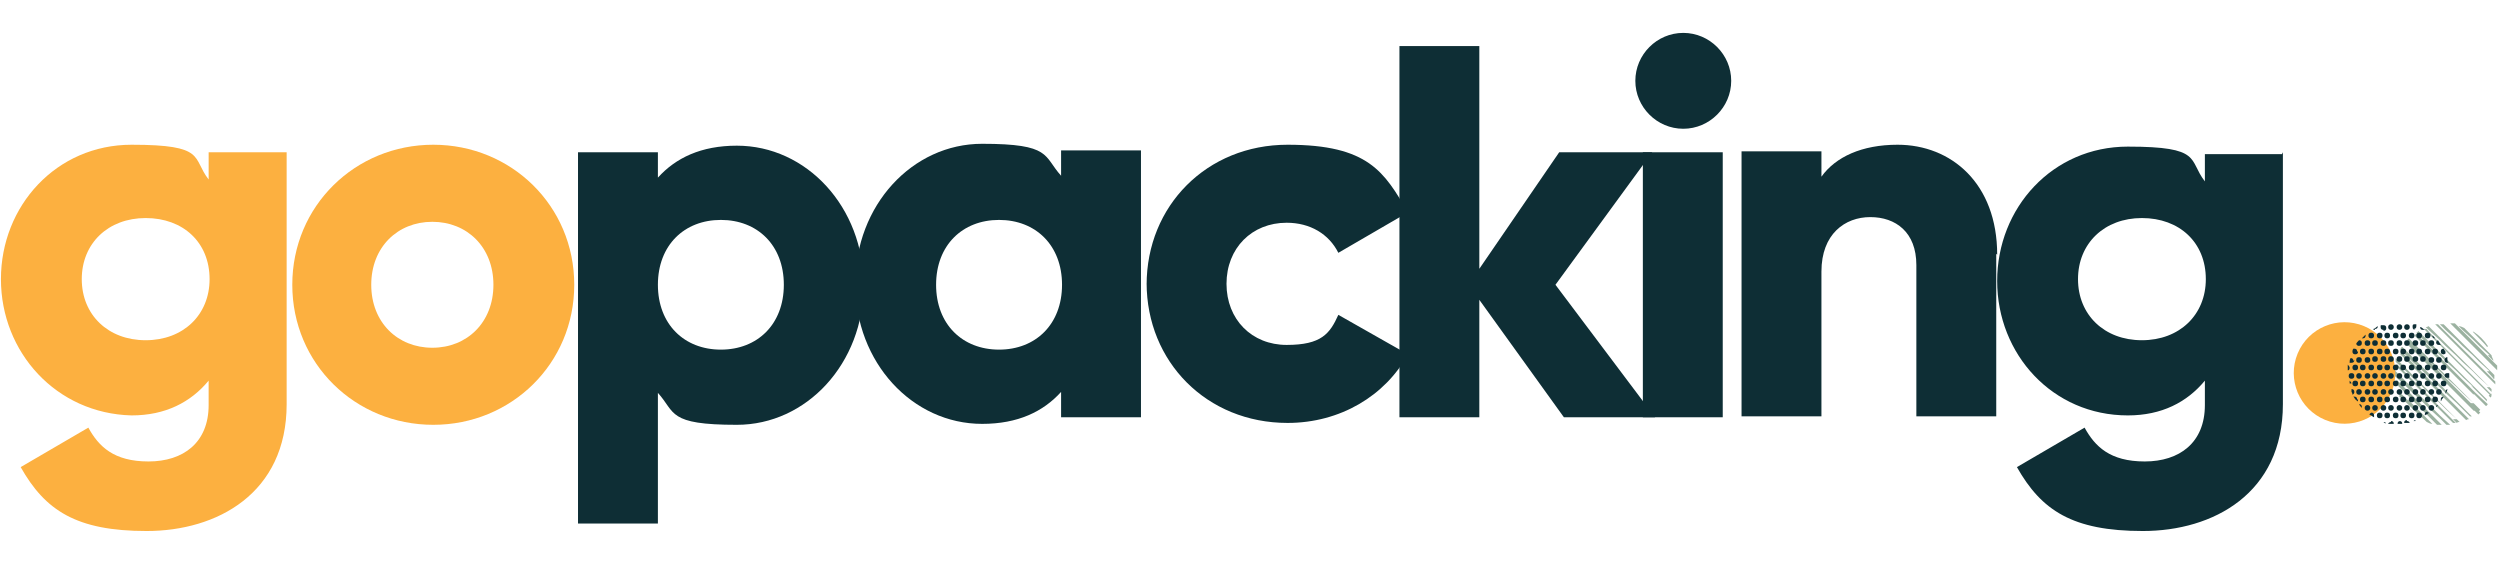
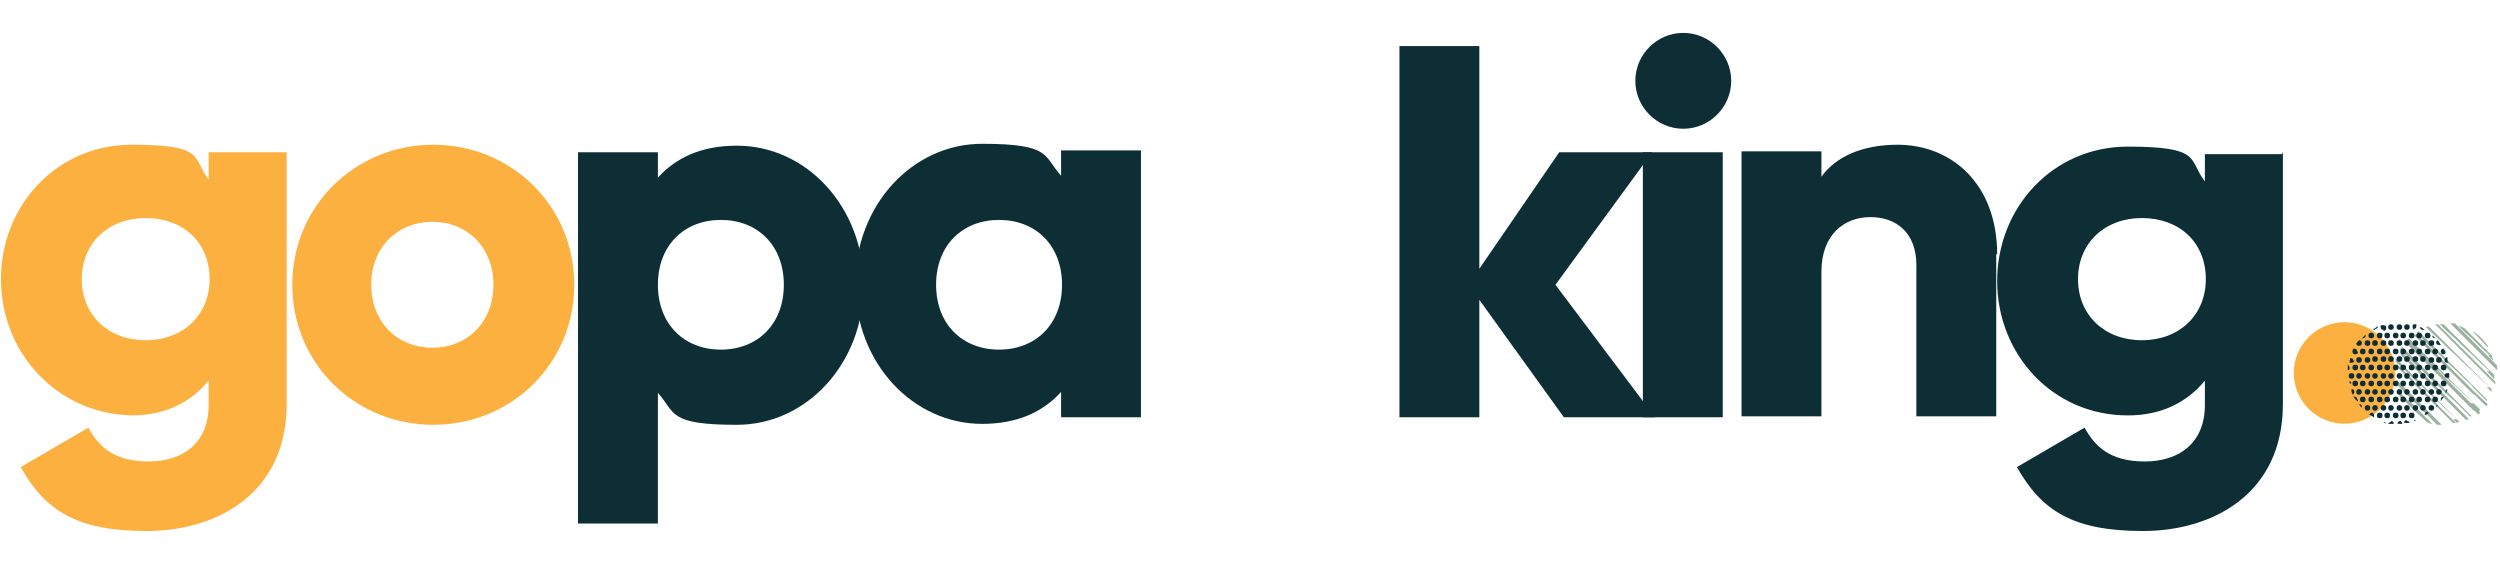
<svg xmlns="http://www.w3.org/2000/svg" id="Layer_1" data-name="Layer 1" version="1.1" viewBox="0 0 266 60">
  <defs>
    <style>
      .cls-1 {
        fill: none;
      }

      .cls-1, .cls-2, .cls-3, .cls-4, .cls-5 {
        stroke-width: 0px;
      }

      .cls-2 {
        fill: #9cb2a1;
      }

      .cls-3 {
        fill: #0e2e35;
      }

      .cls-4 {
        fill: #0e2e35;
      }

      .cls-5 {
        fill: #fcb040;
      }
    </style>
  </defs>
  <g>
    <path class="cls-5" d="M30.5,16.2v26.8c0,9.5-7.4,13.5-14.9,13.5s-10.8-2.2-13.4-6.8l7.2-4.2c1.1,2,2.7,3.6,6.4,3.6s6.4-2,6.4-6v-2.6c-1.9,2.3-4.6,3.7-8.2,3.7C6,44,.1,37.5.1,29.7s5.9-14.3,13.9-14.3,6.4,1.4,8.2,3.7v-2.9h8.2ZM22.3,29.7c0-3.9-2.8-6.5-6.8-6.5s-6.8,2.7-6.8,6.5,2.8,6.5,6.8,6.5,6.8-2.7,6.8-6.5Z" />
    <path class="cls-5" d="M31.1,30.3c0-8.4,6.7-14.9,15-14.9s15,6.5,15,14.9-6.7,14.9-15,14.9-15-6.5-15-14.9ZM52.5,30.3c0-4-2.8-6.7-6.5-6.7s-6.5,2.7-6.5,6.7,2.8,6.7,6.5,6.7,6.5-2.7,6.5-6.7Z" />
    <path class="cls-3" d="M91.9,30.3c0,8.4-6.1,14.9-13.5,14.9s-6.5-1.3-8.4-3.4v13.9h-8.5V16.2h8.5v2.7c1.9-2.1,4.6-3.4,8.4-3.4,7.4,0,13.5,6.5,13.5,14.9ZM83.4,30.3c0-4.2-2.8-6.9-6.7-6.9s-6.7,2.7-6.7,6.9,2.8,6.9,6.7,6.9,6.7-2.7,6.7-6.9Z" />
    <path class="cls-3" d="M121.4,16.2v28.2h-8.5v-2.7c-1.9,2.1-4.6,3.4-8.4,3.4-7.4,0-13.5-6.5-13.5-14.9s6.1-14.9,13.5-14.9,6.5,1.3,8.4,3.4v-2.7h8.5ZM113,30.3c0-4.2-2.8-6.9-6.7-6.9s-6.7,2.7-6.7,6.9,2.8,6.9,6.7,6.9,6.7-2.7,6.7-6.9Z" />
-     <path class="cls-3" d="M122,30.3c0-8.4,6.4-14.9,15-14.9s10.3,2.9,12.8,7.2l-7.4,4.3c-1-2-3-3.2-5.5-3.2-3.7,0-6.4,2.7-6.4,6.5s2.7,6.5,6.4,6.5,4.6-1.2,5.5-3.2l7.4,4.2c-2.4,4.4-7.2,7.3-12.8,7.3-8.6,0-15-6.5-15-14.9Z" />
    <path class="cls-3" d="M166.4,44.4l-9-12.5v12.5h-8.5V4.9h8.5v23.7l8.5-12.4h9.9l-10.3,14.1,10.6,14.1h-9.6Z" />
    <path class="cls-3" d="M174,8.6c0-2.8,2.3-5.1,5.1-5.1s5.1,2.3,5.1,5.1-2.3,5.1-5.1,5.1-5.1-2.3-5.1-5.1ZM174.8,16.2h8.5v28.2h-8.5v-28.2Z" />
    <path class="cls-3" d="M212.4,27v17.3h-8.5v-16.1c0-3.5-2.2-5.1-4.9-5.1s-5.2,1.8-5.2,5.8v15.4h-8.5v-28.2h8.5v2.7c1.5-2.1,4.3-3.4,8.1-3.4,5.7,0,10.6,4.1,10.6,11.7Z" />
    <path class="cls-3" d="M242.9,16.2v26.8c0,9.5-7.4,13.5-14.9,13.5s-10.8-2.2-13.4-6.8l7.2-4.2c1.1,2,2.7,3.6,6.4,3.6s6.4-2,6.4-6v-2.6c-1.9,2.3-4.6,3.7-8.2,3.7-8,0-13.9-6.5-13.9-14.3s5.9-14.3,13.9-14.3,6.4,1.4,8.2,3.7v-2.9h8.2ZM234.7,29.7c0-3.9-2.8-6.5-6.8-6.5s-6.8,2.7-6.8,6.5,2.8,6.5,6.8,6.5,6.8-2.7,6.8-6.5Z" />
    <path class="cls-1" d="M244.3,39.8c0-2.9,2.4-5.4,5.4-5.4s5.4,2.4,5.4,5.4-2.4,5.4-5.4,5.4-5.4-2.4-5.4-5.4Z" />
  </g>
  <g>
-     <path class="cls-2" d="M254.9,39.5l.7.7.6.6h0s1.1,1.1,1.1,1.1l.6.6h0s1.1,1.1,1.1,1.1l.6.6h0s1.1,1,1.1,1c-.1,0-.3,0-.4,0l-.7-.7h0s-1.1-1-1.1-1l-.7-.7h0s-1.1-1-1.1-1l-.7-.7h0s-1.1-1-1.1-1l-.3-.3s0,0,0,0c0-.1,0-.2,0-.4Z" />
    <path class="cls-2" d="M256.2,42.5h0s1.1,1.1,1.1,1.1l.6.6h0s.9.9.9.9c-.2,0-.4-.1-.6-.2l-.2-.2h0s-1.1-1-1.1-1l-.7-.7h0s-.9-.8-.9-.8c0,0,0-.1,0-.2,0-.1-.1-.3-.2-.4l.5.4.6.6Z" />
    <path class="cls-2" d="M256.2,41.6l.2.2,1.5,1.5h0s.2.2.2.2l1.5,1.5h0s.2.2.2.2c0,0-.1,0-.2,0,0,0-.2,0-.3,0l-1.4-1.4h0s-.2-.2-.2-.2l-1.5-1.5h0s-.2-.2-.2-.2l-1-1c0-.2,0-.3,0-.5l1.3,1.3h0Z" />
    <path class="cls-2" d="M256.2,43.3l.2.2.6.6c-.2-.2-.4-.4-.7-.6,0,0-.1-.1-.1-.2,0,0-.1-.1-.2-.2l.2.2h0Z" />
    <path class="cls-2" d="M259.7,43.7l-.2-.2-1.5-1.5h0s-.2-.2-.2-.2l-1.5-1.5h0s-.2-.2-.2-.2l-1.1-1.1c0-.1,0-.2,0-.3l1.2,1.2h0s.2.2.2.2l1.5,1.5h0s.2.2.2.2l1.5,1.5h0s.2.2.2.2l1.5,1.5h0s0,0,0,0c0,0,0,0,0,0,0,0-.2,0-.3,0l-1.4-1.4h0Z" />
    <path class="cls-2" d="M261.4,43.7l-.2-.2-1.5-1.5h0s-.2-.2-.2-.2l-1.5-1.5h0s-.2-.2-.2-.2l-1.5-1.5h0s-.2-.2-.2-.2l-.7-.7c0,0,0-.2.1-.3l.8.8h0s.2.2.2.2l1.5,1.5h0s.2.2.2.2l1.5,1.5h0s.2.2.2.2l1.5,1.5h0s.2.2.2.2l1.1,1.1c0,0-.2,0-.3.1l-1-1h0Z" />
    <path class="cls-2" d="M261.4,44.6l-1.1-1-.7-.7h0s-1.1-1-1.1-1l-.7-.7h0s-1.1-1-1.1-1l-.7-.7h0s-1.1-1-1.1-1h0c0-.2,0-.3,0-.4l.4.4.6.6h0s1.1,1.1,1.1,1.1l.6.6h0s1.1,1.1,1.1,1.1l.6.6h0s1.1,1.1,1.1,1.1l.6.6h0s.7.7.7.7c-.1,0-.2,0-.3.1l-.4-.4h0Z" />
    <path class="cls-2" d="M261.4,42.9h0s-1.1-1-1.1-1l-.7-.7h0s-1.1-1-1.1-1l-.7-.7h0s-1.1-1-1.1-1l-.7-.7h0s-.6-.6-.6-.6c0,0,0-.2.2-.3l.5.5h0s1.1,1.1,1.1,1.1l.6.6h0s1.1,1.1,1.1,1.1l.6.6h0s1.1,1.1,1.1,1.1l.6.6h0s1.1,1.1,1.1,1.1l.6.6h0s.1.1.1.1c0,0,0,0-.1,0,0,0,0,0-.1,0l-.9-.9-.7-.7Z" />
    <path class="cls-2" d="M263.2,42l-.2-.2-1.5-1.5h0s-.2-.2-.2-.2l-1.5-1.5h0s-.2-.2-.2-.2l-1.5-1.5h0s-.2-.2-.2-.2l-1-1c0,0,.1-.1.2-.2l1,1h0s.2.2.2.2l1.5,1.5h0s.2.2.2.2l1.5,1.5h0s.2.2.2.2l1.5,1.5h0s.2.2.2.2l1.3,1.2c0,0-.1.2-.2.2l-1.3-1.3h0Z" />
    <path class="cls-2" d="M263.2,42.9l-1.1-1-.7-.7h0s-1.1-1-1.1-1l-.7-.7h0s-1.1-1-1.1-1l-.7-.7h0s-1.1-1-1.1-1l-.6-.6c0,0,.1-.1.2-.2l.8.8.6.6h0s1.1,1.1,1.1,1.1l.6.6h0s1.1,1.1,1.1,1.1l.6.6h0s1.1,1.1,1.1,1.1l.6.6h0s1.1,1.1,1.1,1.1c0,0,0,0,0,0,0,0-.1.1-.2.2l-.2-.2-.7-.7h0Z" />
    <path class="cls-2" d="M263.2,43.7l-.2-.2-1.5-1.5h0s-.2-.2-.2-.2l-1.5-1.5h0s-.2-.2-.2-.2l-1.5-1.5h0s-.2-.2-.2-.2l-1.5-1.5h0s-.2-.2-.2-.2h0c0-.2.1-.2.2-.3h.1q0,.1,0,.1l.2.2,1.5,1.5h0s.2.2.2.2l1.5,1.5h0s.2.2.2.2l1.5,1.5h0s.2.2.2.2l1.5,1.5h0s.2.2.2.2l.4.4c0,0-.1.1-.2.2l-.4-.4h0Z" />
    <path class="cls-2" d="M263.2,35.3c.6.4,1.1.9,1.5,1.5,0,0,0,0,0,.1h-.1c0-.1-1.5-1.6-1.5-1.6Z" />
    <path class="cls-2" d="M264.9,37.8l-1.1-1-.7-.7h0s-1.1-1-1.1-1l-.4-.4c.2,0,.4.1.6.2l.2.2.6.6h0s1.1,1.1,1.1,1.1l.6.6h0s.4.4.4.4c0,.2.2.4.2.6l-.6-.6h0Z" />
    <path class="cls-2" d="M264.9,38.6l-.2-.2-1.5-1.5h0s-.2-.2-.2-.2l-1.5-1.5h0s-.2-.2-.2-.2l-.6-.6c.2,0,.3,0,.5,0l.4.4h0s.2.2.2.2l1.5,1.5h0s.2.2.2.2l1.5,1.5h0s.2.2.2.2l.5.5c0,.1,0,.3,0,.5l-.8-.8h0Z" />
    <path class="cls-2" d="M263.2,41.2h0s-1.1-1-1.1-1l-.7-.7h0s-1.1-1-1.1-1l-.7-.7h0s-1.1-1-1.1-1l-.7-.7h0s-.7-.7-.7-.7c0,0,.2-.1.2-.2l.5.5h0s1.1,1.1,1.1,1.1l.6.6h0s1.1,1.1,1.1,1.1l.6.6h0s1.1,1.1,1.1,1.1l.6.6h0s1.1,1.1,1.1,1.1l.6.6h0s0,0,0,0c0,0,0,0,0,.1,0,0,0,0,0,.1l-1-1-.7-.7Z" />
    <path class="cls-2" d="M264.9,40.3l-.2-.2-1.5-1.5h0s-.2-.2-.2-.2l-1.5-1.5h0s-.2-.2-.2-.2l-1.5-1.5h0s-.2-.2-.2-.2l-.5-.5c.1,0,.2,0,.3,0l.3.3h0s.2.2.2.2l1.5,1.5h0s.2.2.2.2l1.5,1.5h0s.2.2.2.2l1.5,1.5h0s.2.2.2.2l.5.5c0,.1,0,.2,0,.3l-.7-.7h0Z" />
    <path class="cls-2" d="M264.9,41.2l-1.1-1-.7-.7h0s-1.1-1-1.1-1l-.7-.7h0s-1.1-1-1.1-1l-.7-.7h0s-1.1-1-1.1-1l-.3-.3c0,0,.2,0,.3-.1l.4.4.6.6h0s1.1,1.1,1.1,1.1l.6.6h0s1.1,1.1,1.1,1.1l.6.6h0s1.1,1.1,1.1,1.1l.6.6h0s.6.6.6.6c0,.1,0,.2,0,.3l-.5-.5h0Z" />
-     <path class="cls-2" d="M264.9,42l-.2-.2-1.5-1.5h0s-.2-.2-.2-.2l-1.5-1.5h0s-.2-.2-.2-.2l-1.5-1.5h0s-.2-.2-.2-.2l-1.5-1.5h0s-.2-.2-.2-.2c0,0,0,0,0,0,0,0,.1,0,.2,0,0,0,0,0,0,0h.1c0,.1,1.5,1.6,1.5,1.6h0s.2.2.2.2l1.5,1.5h0s.2.2.2.2l1.5,1.5h0s.2.2.2.2l1.5,1.5h0s.2.2.2.2h.1c0,.2,0,.3-.1.4l-.2-.2h0Z" />
    <path class="cls-2" d="M264.9,39.5h0s-1.1-1-1.1-1l-.7-.7h0s-1.1-1-1.1-1l-.7-.7h0s-1.1-1-1.1-1l-.6-.6c.1,0,.3,0,.4,0l.6.6.6.6h0s1.1,1.1,1.1,1.1l.6.6h0s1.1,1.1,1.1,1.1l.6.6h0s.8.8.8.8c0,0,0,.2,0,.3,0,0,0,0,0,.1h-.1c0-.1-.7-.8-.7-.8Z" />
  </g>
  <circle class="cls-5" cx="249.5" cy="39.7" r="5.4" transform="translate(117.3 255) rotate(-67.5)" />
  <g>
    <path class="cls-4" d="M250,40.8h0c0,0,0,.1,0,.2,0,0,0-.1,0-.2,0,0,0-.2,0-.3,0,0,.2.2.2.3Z" />
    <path class="cls-4" d="M250.2,39.7c.2,0,.3.1.3.3s-.1.3-.3.3-.3-.1-.3-.3c0-.2.1-.3.3-.3Z" />
    <path class="cls-4" d="M250,39.1c0,.1,0,.3-.2.3,0,0,0-.2,0-.3,0,0,0-.2,0-.3,0,0,.2.2.2.3h0Z" />
    <path class="cls-4" d="M250.9,37.4h0c0,.2-.1.3-.3.3s-.3-.1-.3-.3c0,0,0,0,0,0,0,0,0-.2.1-.3,0,0,0,0,.1,0,.2,0,.3.1.3.3Z" />
    <path class="cls-4" d="M251.4,37.1c.2,0,.3.1.3.3h0c0,.2-.1.3-.3.3s-.3-.1-.3-.3h0c0-.2.1-.3.3-.3Z" />
    <path class="cls-4" d="M251,36.8c-.1,0-.2,0-.3-.2,0-.1.2-.3.3-.4.2,0,.3.1.3.3s-.1.3-.3.3Z" />
    <path class="cls-4" d="M251.4,36c0,0,0,0-.1,0,0,0,.2-.2.3-.3,0,0,0,0,.1-.1,0,0,0,0,0,.1h0c0,.2-.1.3-.3.3Z" />
    <path class="cls-4" d="M250.5,38.3c0,.2-.1.3-.3.3s-.2,0-.2,0c0-.2,0-.3.1-.5,0,0,0,0,0,0,.2,0,.3.1.3.3Z" />
    <path class="cls-4" d="M250.7,38.3c0-.2.1-.3.3-.3s.3.1.3.3c0,.2-.1.3-.3.3s-.3-.1-.3-.3Z" />
    <circle class="cls-4" cx="251" cy="40" r=".3" />
    <circle class="cls-4" cx="251.9" cy="40" r=".3" />
    <path class="cls-4" d="M250.3,39.1h0c0-.2.1-.3.3-.3s.3.1.3.3h0c0,.2-.1.3-.3.3s-.3-.1-.3-.3Z" />
    <path class="cls-4" d="M251.1,39.1h0c0-.2.1-.3.3-.3s.3.1.3.3h0c0,.2-.1.3-.3.3s-.3-.1-.3-.3Z" />
    <path class="cls-4" d="M250.9,42.5h0c0,.1,0,.2-.1.2,0,0-.1-.2-.2-.2,0,0-.1-.2-.2-.3,0,0,0,0,.1,0,.2,0,.3.1.3.3Z" />
    <path class="cls-4" d="M250.5,41.7c0,.1,0,.2-.2.3,0,0,0-.2-.1-.3,0,0,0-.2,0-.3,0,0,0,0,0,0,.2,0,.3.1.3.3Z" />
    <circle class="cls-4" cx="251" cy="41.7" r=".3" />
    <circle class="cls-4" cx="251.9" cy="41.7" r=".3" />
    <path class="cls-4" d="M250.3,40.8h0c0-.2.1-.3.3-.3s.3.1.3.3h0c0,.2-.1.3-.3.3s-.3-.1-.3-.3Z" />
    <path class="cls-4" d="M251.1,40.8h0c0-.2.1-.3.3-.3s.3.1.3.3h0c0,.2-.1.3-.3.3s-.3-.1-.3-.3Z" />
    <path class="cls-4" d="M251.3,43.4s0,0,0,0c-.1-.1-.2-.2-.3-.4,0,0,0,0,0,0,.2,0,.3.1.3.3Z" />
    <circle class="cls-4" cx="251.9" cy="43.4" r=".3" />
    <path class="cls-4" d="M251.1,42.5h0c0-.2.1-.3.3-.3s.3.1.3.3h0c0,.2-.1.3-.3.3s-.3-.1-.3-.3Z" />
    <path class="cls-4" d="M252.6,35.7h0c0,.2-.1.3-.3.3s-.3-.1-.3-.3h0c0-.2.1-.3.3-.3s.3.1.3.3Z" />
    <path class="cls-4" d="M253.5,35.7h0c0,.2-.1.3-.3.3s-.3-.1-.3-.3h0c0-.2.1-.3.3-.3s.3.1.3.3Z" />
    <path class="cls-4" d="M252.7,35.1c0,0-.2,0-.2-.1.2,0,.3-.2.5-.3,0,0,0,0,0,0,0,.2-.1.3-.3.3Z" />
    <path class="cls-4" d="M252.3,37.1c.2,0,.3.1.3.3h0c0,.2-.1.3-.3.3s-.3-.1-.3-.3h0c0-.2.1-.3.3-.3Z" />
    <path class="cls-4" d="M253.5,37.4h0c0,.2-.1.3-.3.3s-.3-.1-.3-.3h0c0-.2.1-.3.3-.3s.3.1.3.3Z" />
    <path class="cls-4" d="M252.2,36.5c0,.2-.1.3-.3.3s-.3-.1-.3-.3.1-.3.3-.3.3.1.3.3Z" />
    <path class="cls-4" d="M252.7,36.2c.2,0,.3.1.3.3s-.1.3-.3.3-.3-.1-.3-.3.1-.3.3-.3Z" />
    <path class="cls-4" d="M253.6,36.2c.2,0,.3.1.3.3s-.1.3-.3.3-.3-.1-.3-.3.1-.3.3-.3Z" />
    <path class="cls-4" d="M252.6,39.1h0c0,.2-.1.3-.3.3s-.3-.1-.3-.3h0c0-.2.1-.3.3-.3s.3.1.3.3Z" />
    <path class="cls-4" d="M253.5,39.1h0c0,.2-.1.3-.3.3s-.3-.1-.3-.3h0c0-.2.1-.3.3-.3s.3.1.3.3Z" />
    <path class="cls-4" d="M252.2,38.3c0,.2-.1.3-.3.3s-.3-.1-.3-.3c0-.2.1-.3.3-.3s.3.1.3.3Z" />
    <path class="cls-4" d="M252.7,37.9c.2,0,.3.1.3.3s-.1.3-.3.3-.3-.1-.3-.3c0-.2.1-.3.3-.3Z" />
    <path class="cls-4" d="M253.6,37.9c.2,0,.3.1.3.3s-.1.3-.3.3-.3-.1-.3-.3.1-.3.3-.3Z" />
    <circle class="cls-4" cx="252.7" cy="40" r=".3" />
    <circle class="cls-4" cx="252.7" cy="41.7" r=".3" />
    <path class="cls-4" d="M252.3,41.1c-.2,0-.3-.1-.3-.3h0c0-.2.1-.3.3-.3s.3.1.3.3h0c0,.2-.1.3-.3.3Z" />
    <path class="cls-4" d="M252.9,40.8h0c0-.2.1-.3.3-.3s.3.1.3.3h0c0,.2-.1.3-.3.3s-.3-.1-.3-.3Z" />
    <path class="cls-4" d="M252.3,43.9c.2,0,.3.1.3.3h0c0,0,0,.1,0,.2,0,0-.2-.1-.3-.2,0,0-.1,0-.2-.1,0,0,.1-.2.3-.2Z" />
    <path class="cls-4" d="M253.2,43.9c.2,0,.3.1.3.3h0c0,.2-.1.3-.3.3s-.3-.1-.3-.3h0c0-.2.1-.3.3-.3Z" />
    <circle class="cls-4" cx="252.7" cy="43.4" r=".3" />
    <path class="cls-4" d="M252.3,42.8c-.2,0-.3-.1-.3-.3h0c0-.2.1-.3.3-.3s.3.1.3.3h0c0,.2-.1.3-.3.3Z" />
    <path class="cls-4" d="M252.9,42.5h0c0-.2.1-.3.3-.3s.3.1.3.3h0c0,.2-.1.3-.3.3s-.3-.1-.3-.3Z" />
    <path class="cls-4" d="M254.3,35.7h0c0,.2-.1.3-.3.3s-.3-.1-.3-.3h0c0-.2.1-.3.3-.3s.3.1.3.3Z" />
    <path class="cls-4" d="M255.2,35.7h0c0,.2-.1.3-.3.3s-.3-.1-.3-.3h0c0-.2.1-.3.3-.3s.3.1.3.3Z" />
    <path class="cls-4" d="M253.6,35.1c-.2,0-.3-.1-.3-.3s0-.2.1-.2c0,0,.1,0,.2,0,0,0,0,0,0,0,.2,0,.3.1.3.3s-.1.3-.3.3Z" />
    <circle class="cls-4" cx="254.4" cy="34.8" r=".3" />
    <path class="cls-4" d="M254.3,37.4h0c0,.2-.1.3-.3.3s-.3-.1-.3-.3h0c0-.2.1-.3.3-.3s.3.1.3.3Z" />
    <path class="cls-4" d="M255.2,37.4h0c0,.2-.1.3-.3.3s-.3-.1-.3-.3h0c0-.2.1-.3.3-.3s.3.1.3.3Z" />
    <path class="cls-4" d="M254.4,36.2c.2,0,.3.1.3.3s-.1.3-.3.3-.3-.1-.3-.3.1-.3.3-.3Z" />
    <path class="cls-4" d="M255.3,36.2c.2,0,.3.1.3.3s-.1.3-.3.3-.3-.1-.3-.3.1-.3.3-.3Z" />
    <path class="cls-4" d="M254.3,39.1h0c0,.2-.1.3-.3.3s-.3-.1-.3-.3h0c0-.2.1-.3.3-.3s.3.1.3.3Z" />
    <path class="cls-4" d="M255.2,39.1h0c0,.2-.1.3-.3.3s-.3-.1-.3-.3h0c0-.2.1-.3.3-.3s.3.1.3.3Z" />
    <path class="cls-4" d="M254.4,37.9c.2,0,.3.1.3.3s-.1.3-.3.3-.3-.1-.3-.3.1-.3.3-.3Z" />
    <path class="cls-4" d="M255.3,37.9c.2,0,.3.1.3.3s-.1.3-.3.3-.3-.1-.3-.3.1-.3.3-.3Z" />
    <circle class="cls-4" cx="253.6" cy="40" r=".3" />
    <circle class="cls-4" cx="254.4" cy="40" r=".3" />
    <circle class="cls-4" cx="253.6" cy="41.7" r=".3" />
    <circle class="cls-4" cx="254.4" cy="41.7" r=".3" />
    <path class="cls-4" d="M253.7,40.8h0c0-.2.1-.3.3-.3s.3.1.3.3h0c0,.2-.1.3-.3.3s-.3-.1-.3-.3Z" />
    <path class="cls-4" d="M254.6,40.8h0c0-.2.1-.3.3-.3s.3.1.3.3h0c0,.2-.1.3-.3.3s-.3-.1-.3-.3Z" />
    <circle class="cls-4" cx="253.6" cy="43.4" r=".3" />
    <circle class="cls-4" cx="254.4" cy="43.4" r=".3" />
    <path class="cls-4" d="M253.7,42.5h0c0-.2.1-.3.3-.3s.3.1.3.3h0c0,.2-.1.3-.3.3s-.3-.1-.3-.3Z" />
    <path class="cls-4" d="M254.6,42.5h0c0-.2.1-.3.3-.3s.3.1.3.3h0c0,.2-.1.3-.3.3s-.3-.1-.3-.3Z" />
    <path class="cls-4" d="M253.8,44.9c0,0-.2,0-.3,0,0,0,0,0-.1,0,0,0,0,0,.1,0,.1,0,.2,0,.3.2Z" />
    <path class="cls-4" d="M254.4,44.8c.2,0,.3.1.3.3s0,0,0,0c-.2,0-.4,0-.6,0,0-.1.2-.2.3-.2Z" />
    <path class="cls-4" d="M255.3,44.8c.2,0,.3.1.3.3s0,0,0,0c0,0-.2,0-.3,0,0,0,0,0,0,0,0,0-.2,0-.2,0,0,0,0,0,0,0,0-.2.1-.3.3-.3Z" />
    <path class="cls-4" d="M253.7,44.2h0c0-.2.1-.3.3-.3s.3.1.3.3h0c0,.2-.1.3-.3.3s-.3-.1-.3-.3Z" />
    <path class="cls-4" d="M254.6,44.2h0c0-.2.1-.3.3-.3s.3.1.3.3h0c0,.2-.1.3-.3.3s-.3-.1-.3-.3Z" />
    <path class="cls-4" d="M256,35.7h0c0,.2-.1.3-.3.3s-.3-.1-.3-.3h0c0-.2.1-.3.3-.3s.3.1.3.3Z" />
    <path class="cls-4" d="M256.9,35.7h0c0,.2-.1.3-.3.3s-.3-.1-.3-.3h0c0-.2.1-.3.3-.3s.3.1.3.3Z" />
    <circle class="cls-4" cx="255.3" cy="34.8" r=".3" />
    <circle class="cls-4" cx="256.1" cy="34.8" r=".3" />
    <path class="cls-4" d="M256,37.4h0c0,.2-.1.3-.3.3s-.3-.1-.3-.3h0c0-.2.1-.3.3-.3s.3.1.3.3Z" />
    <path class="cls-4" d="M256.9,37.4h0c0,.2-.1.3-.3.3s-.3-.1-.3-.3h0c0-.2.1-.3.3-.3s.3.1.3.3Z" />
    <path class="cls-4" d="M256.1,36.2c.2,0,.3.1.3.3s-.1.3-.3.3-.3-.1-.3-.3.1-.3.3-.3Z" />
    <path class="cls-4" d="M257,36.2c.2,0,.3.1.3.3s-.1.3-.3.3-.3-.1-.3-.3c0-.2.1-.3.3-.3Z" />
    <path class="cls-4" d="M256,39.1h0c0,.2-.1.3-.3.3s-.3-.1-.3-.3h0c0-.2.1-.3.3-.3s.3.1.3.3Z" />
    <path class="cls-4" d="M256.9,39.1h0c0,.2-.1.3-.3.3s-.3-.1-.3-.3h0c0-.2.1-.3.3-.3s.3.1.3.3Z" />
    <path class="cls-4" d="M256.1,37.9c.2,0,.3.1.3.3s-.1.3-.3.3-.3-.1-.3-.3.1-.3.3-.3Z" />
    <path class="cls-4" d="M257,37.9c.2,0,.3.1.3.3s-.1.3-.3.3-.3-.1-.3-.3.1-.3.3-.3Z" />
    <circle class="cls-4" cx="255.3" cy="40" r=".3" />
    <circle class="cls-4" cx="256.1" cy="40" r=".3" />
    <circle class="cls-4" cx="255.3" cy="41.7" r=".3" />
    <circle class="cls-4" cx="256.1" cy="41.7" r=".3" />
    <path class="cls-4" d="M255.4,40.8h0c0-.2.1-.3.3-.3s.3.1.3.3h0c0,.2-.1.3-.3.3s-.3-.1-.3-.3Z" />
    <path class="cls-4" d="M256.3,40.8h0c0-.2.1-.3.3-.3s.3.1.3.3h0c0,.2-.1.3-.3.3s-.3-.1-.3-.3Z" />
    <circle class="cls-4" cx="255.3" cy="43.4" r=".3" />
    <circle class="cls-4" cx="256.1" cy="43.4" r=".3" />
    <path class="cls-4" d="M255.4,42.5h0c0-.2.1-.3.3-.3s.3.1.3.3h0c0,.2-.1.3-.3.3s-.3-.1-.3-.3Z" />
    <path class="cls-4" d="M256.3,42.5h0c0-.2.1-.3.3-.3s.3.1.3.3h0c0,.2-.1.3-.3.3s-.3-.1-.3-.3Z" />
    <path class="cls-4" d="M256.1,44.8c.1,0,.2,0,.3.2-.2,0-.4,0-.6,0,0,0,0,0,0,0,0-.2.1-.3.3-.3Z" />
    <path class="cls-4" d="M257,44.8s0,0,0,0c0,0,0,0,0,0,0,0-.2,0-.2,0,0,0,.1-.1.2-.1Z" />
    <path class="cls-4" d="M255.4,44.2h0c0-.2.1-.3.3-.3s.3.1.3.3h0c0,.2-.1.3-.3.3s-.3-.1-.3-.3Z" />
    <path class="cls-4" d="M256.3,44.2h0c0-.2.1-.3.3-.3s.3.1.3.3h0c0,.2-.1.3-.3.3s-.3-.1-.3-.3Z" />
    <path class="cls-4" d="M257.7,35.7h0c0,.2-.1.3-.3.3s-.3-.1-.3-.3h0c0-.2.1-.3.3-.3s.3.1.3.3Z" />
    <path class="cls-4" d="M257,35.1c-.2,0-.3-.1-.3-.3s0-.3.2-.3c0,0,0,0,0,0,0,0,.2,0,.2,0,0,0,0,.1,0,.2,0,.2-.1.3-.3.3Z" />
    <path class="cls-4" d="M257.5,34.8s0,0,0,0c.2,0,.3.2.5.3,0,0-.1,0-.2,0-.2,0-.3-.1-.3-.3Z" />
    <path class="cls-4" d="M257.7,37.4h0c0,.2-.1.3-.3.3s-.3-.1-.3-.3h0c0-.2.1-.3.3-.3s.3.1.3.3Z" />
    <path class="cls-4" d="M258.6,37.4h0c0,.2-.1.3-.3.3s-.3-.1-.3-.3h0c0-.2.1-.3.3-.3s.3.1.3.3Z" />
    <path class="cls-4" d="M257.8,36.2c.2,0,.3.1.3.3s-.1.3-.3.3-.3-.1-.3-.3.1-.3.3-.3Z" />
    <path class="cls-4" d="M258.3,36c-.2,0-.3-.1-.3-.3h0c0-.2.1-.3.3-.3s.3.1.3.3h0c0,.2-.1.3-.3.3Z" />
    <path class="cls-4" d="M257.7,39.1h0c0,.2-.1.3-.3.3s-.3-.1-.3-.3h0c0-.2.1-.3.3-.3s.3.1.3.3Z" />
    <path class="cls-4" d="M258.6,39.1h0c0,.2-.1.3-.3.3s-.3-.1-.3-.3h0c0-.2.1-.3.3-.3s.3.1.3.3Z" />
    <path class="cls-4" d="M257.8,37.9c.2,0,.3.1.3.3s-.1.3-.3.3-.3-.1-.3-.3.1-.3.3-.3Z" />
    <circle class="cls-4" cx="257" cy="40" r=".3" />
    <circle class="cls-4" cx="257.8" cy="40" r=".3" />
    <circle class="cls-4" cx="257" cy="41.7" r=".3" />
    <circle class="cls-4" cx="257.8" cy="41.7" r=".3" />
    <path class="cls-4" d="M257.4,41.1c-.2,0-.3-.1-.3-.3h0c0-.2.1-.3.3-.3s.3.1.3.3h0c0,.2-.1.3-.3.3Z" />
    <path class="cls-4" d="M258.3,41.1c-.2,0-.3-.1-.3-.3h0c0-.2.1-.3.3-.3s.3.1.3.3h0c0,.2-.1.3-.3.3Z" />
-     <path class="cls-4" d="M257.4,43.9c.2,0,.3.1.3.3h0c0,.2-.1.3-.3.3s-.3-.1-.3-.3h0c0-.2.1-.3.3-.3Z" />
    <path class="cls-4" d="M258.3,43.9c0,0,.2,0,.2,0,0,0-.2.1-.3.2,0,0-.1,0-.2.1,0,0,0,0,0-.1h0c0-.2.1-.3.3-.3Z" />
    <circle class="cls-4" cx="257" cy="43.4" r=".3" />
    <circle class="cls-4" cx="257.8" cy="43.4" r=".3" />
    <circle class="cls-4" cx="258.7" cy="43.4" r=".3" />
    <path class="cls-4" d="M257.4,42.8c-.2,0-.3-.1-.3-.3h0c0-.2.1-.3.3-.3s.3.1.3.3h0c0,.2-.1.3-.3.3Z" />
    <path class="cls-4" d="M258.3,42.8c-.2,0-.3-.1-.3-.3h0c0-.2.1-.3.3-.3s.3.1.3.3h0c0,.2-.1.3-.3.3Z" />
    <path class="cls-4" d="M259.1,37.1c.2,0,.3.1.3.3h0c0,.2-.1.3-.3.3s-.3-.1-.3-.3h0c0-.2.1-.3.3-.3Z" />
    <path class="cls-4" d="M259,36.5c0,.2-.1.3-.3.3s-.3-.1-.3-.3.1-.3.3-.3.3.1.3.3Z" />
    <path class="cls-4" d="M259.2,36.5c0-.1,0-.2.2-.3.1.2.2.3.3.5,0,0-.1,0-.2,0-.2,0-.3-.1-.3-.3Z" />
    <path class="cls-4" d="M258.8,35.7h0s0,0,0,0c0,0,0,0,0,0,.1,0,.2.2.3.3,0,0,0,0,0,0-.2,0-.3-.1-.3-.3Z" />
    <path class="cls-4" d="M260.3,39.1h0c0,.2-.1.3-.3.3s-.3-.1-.3-.3h0c0-.2.1-.3.3-.3s.3.1.3.3Z" />
    <path class="cls-4" d="M259,38.3c0,.2-.1.3-.3.3s-.3-.1-.3-.3.1-.3.3-.3.3.1.3.3Z" />
    <path class="cls-4" d="M259.8,38.3c0,.2-.1.3-.3.3s-.3-.1-.3-.3.1-.3.3-.3.3.1.3.3Z" />
    <path class="cls-4" d="M260.1,38.3c0-.1.1-.3.3-.3,0,0,0,.1,0,.2,0,.1,0,.3.1.4,0,0,0,0-.1,0-.2,0-.3-.1-.3-.3Z" />
    <path class="cls-4" d="M260,37.7c-.2,0-.3-.1-.3-.3h0c0-.2.1-.3.3-.3,0,0,.1.2.2.3,0,0,0,.1,0,.2,0,0-.1.1-.2.1Z" />
    <path class="cls-4" d="M260.3,40.8h0c0,.2-.1.3-.3.3s-.3-.1-.3-.3h0c0-.2.1-.3.3-.3s.3.1.3.3Z" />
    <circle class="cls-4" cx="258.7" cy="40" r=".3" />
-     <circle class="cls-4" cx="259.5" cy="40" r=".3" />
    <path class="cls-4" d="M260.1,40c0-.2.1-.3.3-.3s.2,0,.2.1c0,.1,0,.3,0,.4,0,0-.1,0-.2,0-.2,0-.3-.1-.3-.3Z" />
    <path class="cls-4" d="M258.8,39.1h0c0-.2.1-.3.3-.3s.3.1.3.3h0c0,.2-.1.3-.3.3s-.3-.1-.3-.3Z" />
    <path class="cls-4" d="M260,42.2s0,0,0,0c0,.1-.1.2-.2.3,0,0,0,.1-.1.2,0,0,0-.1,0-.2h0c0-.2.1-.3.3-.3Z" />
    <circle class="cls-4" cx="258.7" cy="41.7" r=".3" />
    <circle class="cls-4" cx="259.5" cy="41.7" r=".3" />
    <path class="cls-4" d="M260.4,41.4c0,.2-.1.3-.2.5,0,0,0-.1,0-.2,0-.2.1-.3.3-.3Z" />
    <path class="cls-4" d="M259.1,41.1c-.2,0-.3-.1-.3-.3h0c0-.2.1-.3.3-.3s.3.1.3.3h0c0,.2-.1.3-.3.3Z" />
    <path class="cls-4" d="M259.4,43.1c0,0-.1.2-.2.2,0-.1,0-.2.2-.2Z" />
    <path class="cls-4" d="M258.8,42.5h0c0-.2.1-.3.3-.3s.3.1.3.3h0c0,.2-.1.3-.3.3s-.3-.1-.3-.3Z" />
    <path class="cls-4" d="M260.5,39.1c0,0,0-.1,0-.2,0,0,0,.1,0,.2,0,0,0,.1,0,.2,0,0,0-.1,0-.2h0Z" />
  </g>
</svg>